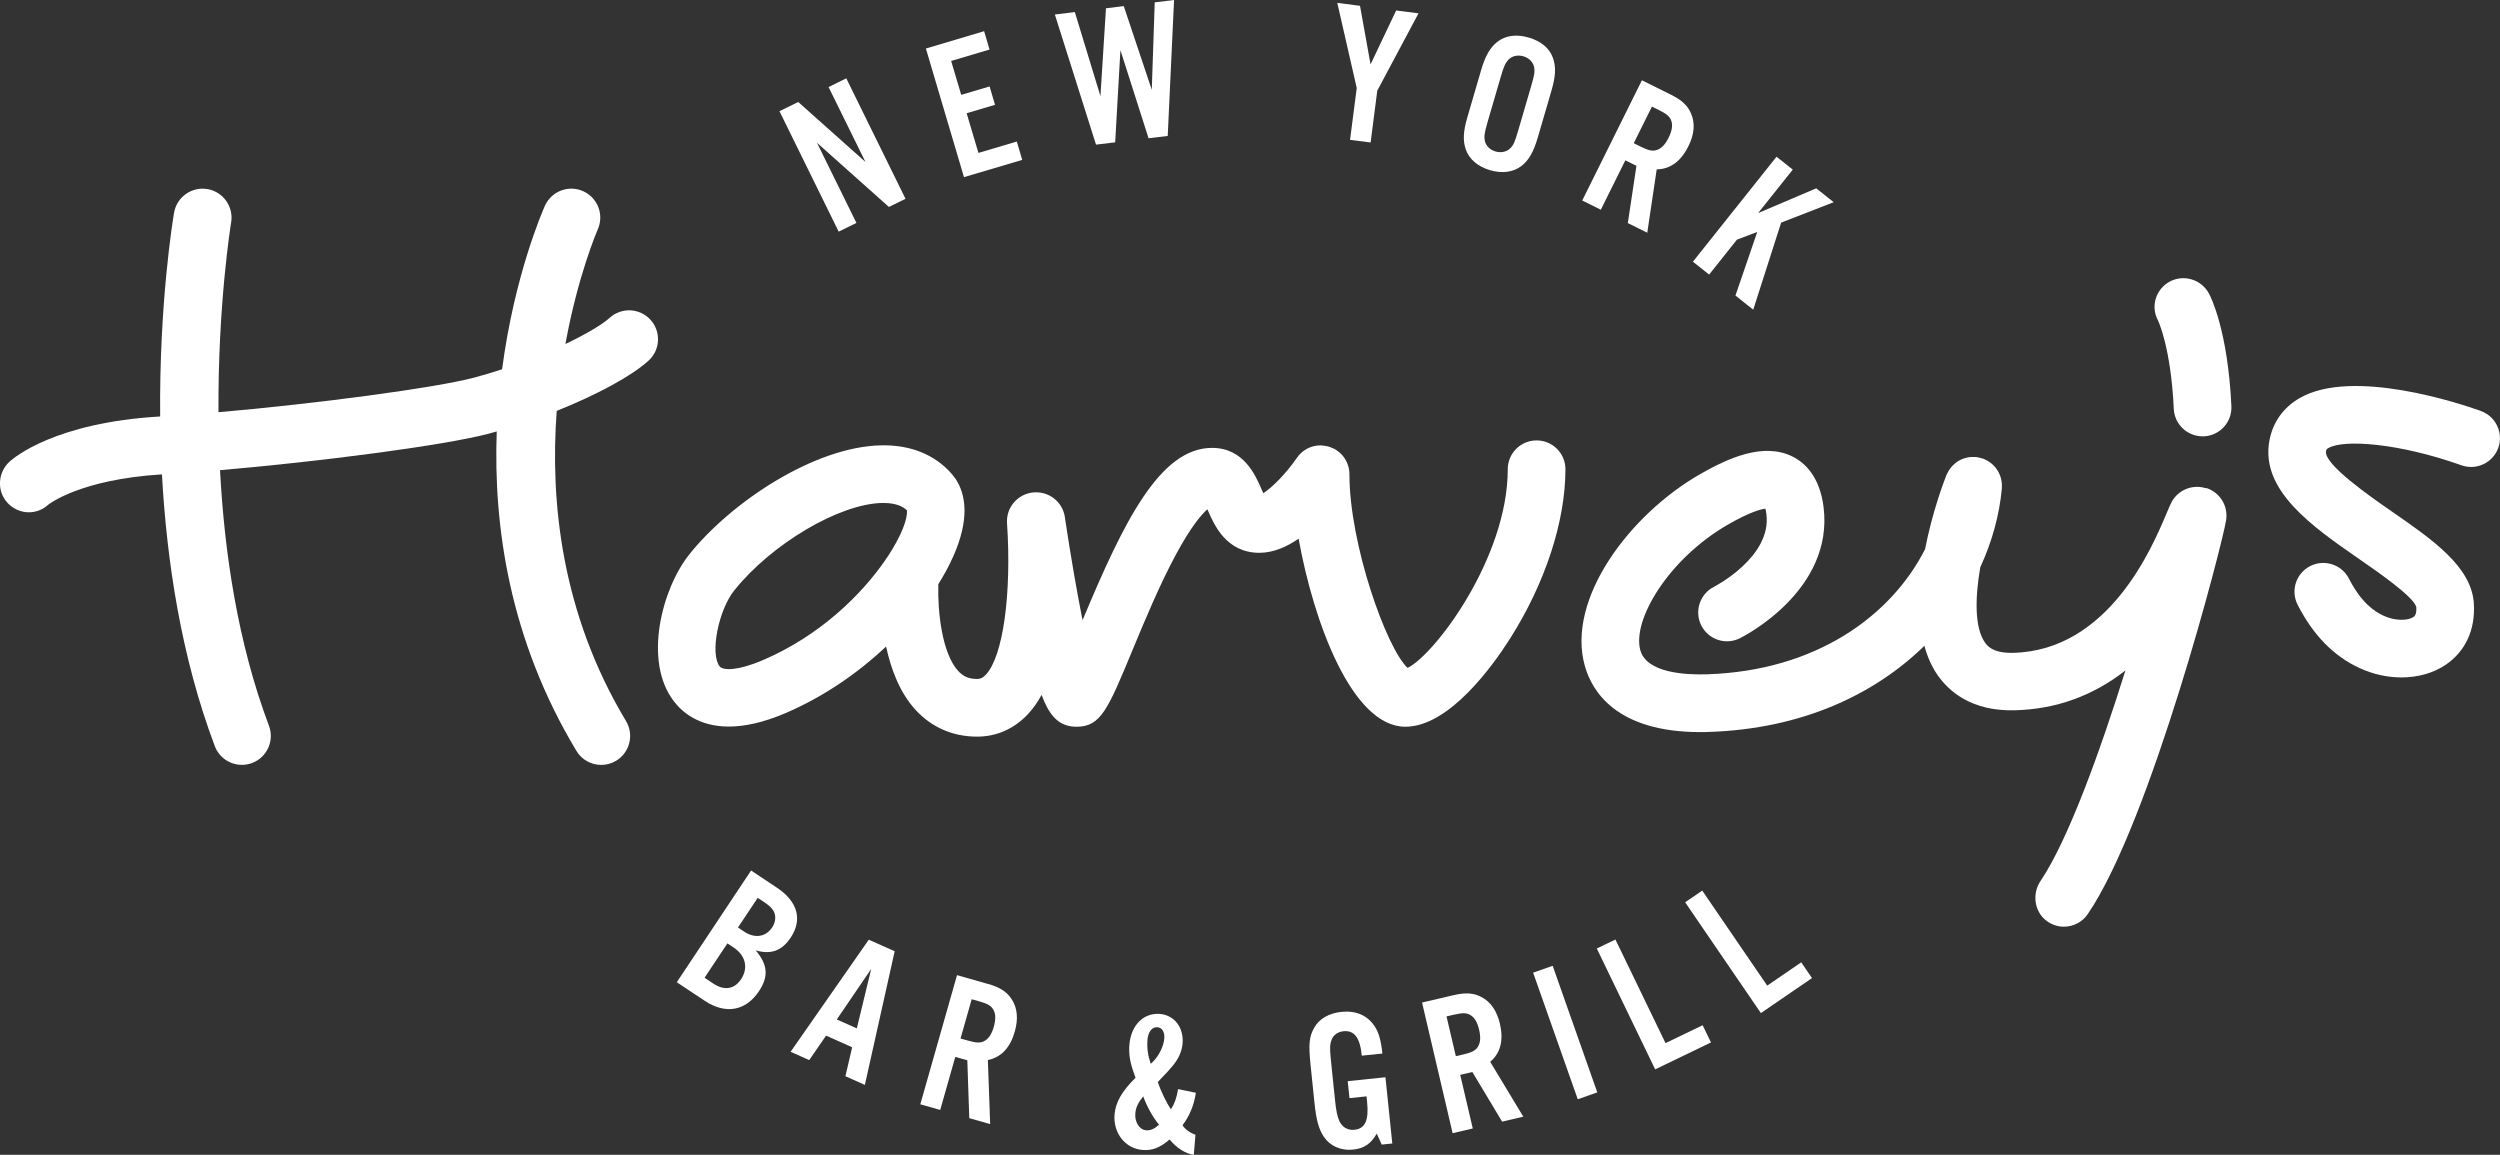
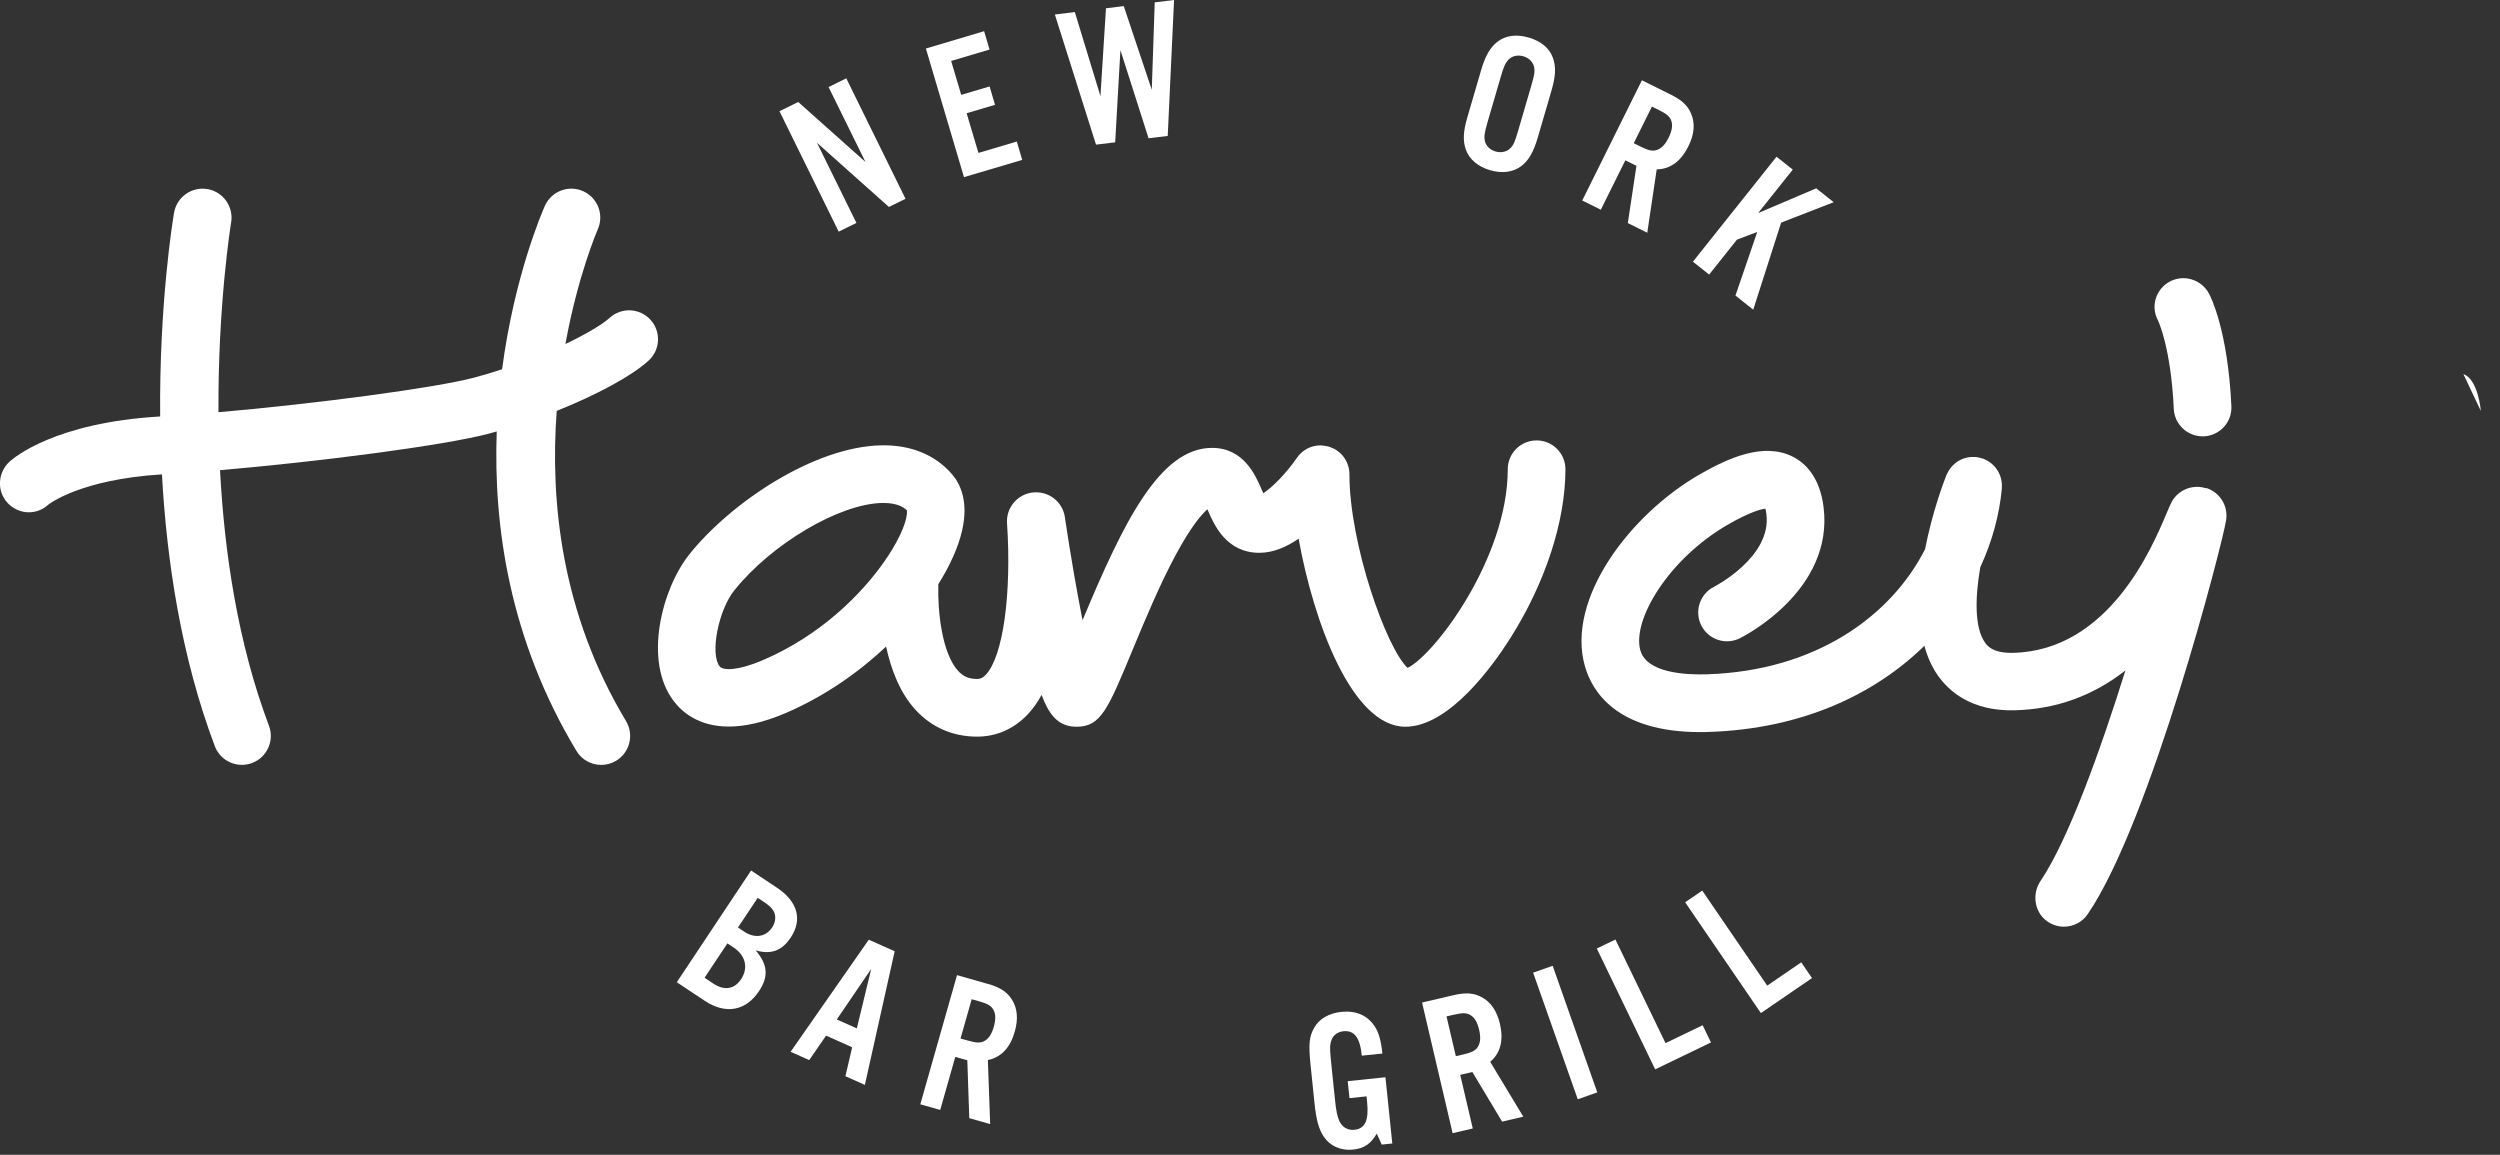
<svg xmlns="http://www.w3.org/2000/svg" id="Layer_1" data-name="Layer 1" viewBox="0 0 434.37 200.64">
  <rect x="0" y="0" width="434.37" height="200.64" fill="#333333" stroke="none" />
  <defs>
    <style>
      .cls-1 {
        fill: #fff;
      }
    </style>
  </defs>
  <path class="cls-1" d="M134.98,154.23l-4.48-2.98-12.91,19.41,4.86,3.23c3.61,2.4,7.14,1.77,9.42-1.67,1.7-2.56,1.54-4.6-.57-7.1,2.63.78,4.56.09,6.08-2.21,2.09-3.14,1.23-6.27-2.41-8.69ZM128.75,170.15c-1.16,1.75-2.93,2-4.82.74l-1.51-1.01,3.97-5.97,1.08.72c2.1,1.39,2.58,3.56,1.29,5.51ZM134.15,161.15c-1.1,1.66-3.01,1.94-4.85.72l-1.08-.72,3.43-5.15,1.14.75c1.13.75,1.63,1.34,1.84,2.1.17.75.01,1.56-.47,2.29Z" />
  <path class="cls-1" d="M137.38,182.75l3.22,1.44,2.93-4.25,4.53,2.02-1.17,5.03,3.38,1.51,5.18-23.22-4.5-2.01-13.58,19.47ZM148.87,178.68l-3.48-1.55,5.98-8.78-2.5,10.33Z" />
  <path class="cls-1" d="M171.69,170.97l-5.41-1.54-6.38,22.44,3.46.98,2.62-9.22,2.09.59.34,10.06,3.63,1.03-.4-11.13c2.31-.47,3.88-2.13,4.68-4.96.63-2.22.45-4.13-.57-5.65-.81-1.25-2.01-2.02-4.06-2.61ZM172.67,178.41c-.35,1.24-.87,2.04-1.61,2.45-.69.39-1.41.36-2.89-.06l-1.28-.36,1.94-6.83,1.28.36c1.48.42,2.1.78,2.49,1.47.41.73.43,1.69.07,2.96Z" />
-   <path class="cls-1" d="M204.69,189.23c-.27,1.59-.59,2.48-1.24,3.51-.75-1.08-1.8-3.23-2.28-4.75,1.77-1.85,1.96-2.05,2.58-2.8,1.01-1.21,1.61-2.53,1.72-3.89.23-2.75-1.42-4.92-3.93-5.13-2.86-.23-5.04,1.97-5.31,5.35-.15,1.78.15,3.34,1.07,5.73-2.41,2.4-3.47,4.27-3.65,6.4-.26,3.21,1.87,5.91,4.83,6.15,1.71.14,3.01-.35,4.74-1.82,1.18,1.46,2.74,2.47,4.2,2.66l.29-3.48c-1.02-.36-1.85-.99-2.25-1.66,1.22-1.58,2.01-3.52,2.32-5.63l-3.1-.64ZM199.36,180.72c.12-1.43.79-2.32,1.73-2.24.84.07,1.3.81,1.2,1.99-.1,1.29-.95,3.04-2.05,4.08l-.3.29c-.51-1.48-.68-2.79-.57-4.12ZM199.12,196.38c-1.15-.09-1.99-1.43-1.86-2.92.08-1.01.47-1.86,1.37-2.97.66,1.81,1.64,3.57,2.75,4.93-.83.74-1.52,1.03-2.26.97Z" />
  <path class="cls-1" d="M234.16,187.84l.31,2.96,2.96-.31.1.94c.33,3.23-.33,4.67-2.2,4.87-1.15.12-2.12-.45-2.61-1.49-.37-.84-.58-1.84-.77-3.75l-.73-7.09c-.19-1.88-.16-2.58.18-3.39.31-.77,1.06-1.3,2-1.4,1.91-.2,2.89,1.07,3.21,4.24l3.58-.37c-.23-2.23-.62-3.63-1.33-4.71-1.25-1.91-3.24-2.79-5.78-2.53-2.12.22-3.82,1.17-4.68,2.66-.93,1.57-1.07,2.89-.69,6.57l.66,6.4c.33,3.2.73,4.67,1.65,6.08,1.08,1.61,2.96,2.44,5.08,2.22,1.88-.19,3.1-.99,4.11-2.78l.86,1.91,1.84-.19-1.19-11.51-6.54.68Z" />
  <path class="cls-1" d="M260.61,177.88c-.53-2.25-1.61-3.82-3.24-4.66-1.31-.7-2.73-.8-4.81-.31l-5.48,1.28,5.31,22.7,3.5-.82-2.18-9.32,2.11-.49,5.17,8.62,3.68-.86-5.75-9.53c1.8-1.53,2.35-3.74,1.69-6.6ZM256.8,181.86c-.42.67-1.06,1-2.56,1.35l-1.29.3-1.62-6.91,1.29-.3c1.5-.35,2.22-.34,2.89.08.71.44,1.19,1.26,1.49,2.56.29,1.26.23,2.21-.21,2.92Z" />
  <rect class="cls-1" x="270.16" y="167.73" width="3.6" height="23.32" transform="translate(-44.18 100.64) rotate(-19.42)" />
  <polygon class="cls-1" points="289.38 181.24 280.68 163.24 277.44 164.8 287.58 185.8 297.28 181.12 295.83 178.13 289.38 181.24" />
  <polygon class="cls-1" points="307.05 171.25 295.76 154.74 292.79 156.77 305.95 176.02 314.83 169.94 312.96 167.2 307.05 171.25" />
  <polygon class="cls-1" points="148.8 38.73 141.95 24.81 154.45 35.96 157.33 34.54 147.04 13.61 143.96 15.12 150.37 28.14 138.69 17.72 135.43 19.32 145.72 40.25 148.8 38.73" />
  <polygon class="cls-1" points="177.61 27.78 176.67 24.59 170 26.57 167.95 19.67 172.88 18.21 171.94 15.02 167.01 16.48 165.26 10.59 171.93 8.61 170.99 5.42 160.87 8.43 167.49 30.78 177.61 27.78" />
  <polygon class="cls-1" points="193.76 24.73 194.67 8.71 199.56 24.02 202.89 23.62 203.99 0 200.63 .41 200.12 15.61 195.25 1.06 192.16 1.44 191.2 16.7 186.75 2.1 183.28 2.52 190.43 25.13 193.76 24.73" />
-   <polygon class="cls-1" points="234.57 24.3 238.14 24.76 239.3 15.75 246.46 2.32 242.58 1.82 238.13 11.19 236.3 1.01 232.35 .5 235.73 15.29 234.57 24.3" />
  <path class="cls-1" d="M258.89,29.57c2.11.62,4.05.35,5.46-.73,1.28-1.01,2.09-2.41,2.83-4.93l2.38-8.15c.74-2.52.81-4.13.27-5.67-.59-1.7-2.05-2.93-4.2-3.56-2.15-.63-4.04-.38-5.46.73-1.28,1.01-2.09,2.41-2.83,4.93l-2.38,8.15c-.74,2.52-.81,4.13-.27,5.67.6,1.67,2.09,2.94,4.2,3.56ZM258.44,21.28l2.34-8.02c.52-1.78.8-2.35,1.33-2.92.62-.62,1.59-.84,2.57-.56s1.67,1,1.86,1.85c.16.81.07,1.37-.46,3.18l-2.34,8.02c-.53,1.81-.76,2.36-1.33,2.93-.62.62-1.59.84-2.57.56s-1.67-1-1.86-1.85c-.14-.77-.06-1.4.46-3.18Z" />
  <path class="cls-1" d="M282.39,27.85l1.94.96-1.5,9.95,3.38,1.68,1.64-11.01c2.36-.04,4.2-1.39,5.51-4.02,1.03-2.07,1.19-3.98.47-5.66-.57-1.37-1.6-2.36-3.51-3.3l-5.04-2.5-10.37,20.89,3.23,1.6,4.26-8.58ZM287.02,18.52l1.19.59c1.38.68,1.93,1.15,2.18,1.9.27.8.11,1.74-.48,2.93-.57,1.16-1.23,1.85-2.03,2.12-.75.25-1.45.1-2.83-.59l-1.19-.59,3.16-6.36Z" />
  <polygon class="cls-1" points="296.96 47.71 301.79 41.64 305.32 40.3 301.53 51.35 304.62 53.81 309.47 38.68 318.6 35.13 315.56 32.72 305.47 37.02 311.49 29.47 308.67 27.23 294.14 45.47 296.96 47.71" />
  <path class="cls-1" d="M262.36,110.97c6.12-9.64,9.63-20.37,9.63-29.44,0-2.77-2.24-5.01-5.01-5.01s-5.01,2.24-5.01,5.01c0,15.38-12.65,32.19-17.41,34.52-3.71-3.52-10.1-21.52-10.1-33.66,0-.02,0-.04,0-.06,0-.29-.03-.57-.09-.86-.01-.06-.02-.12-.03-.17-.06-.26-.14-.52-.24-.76-.03-.06-.05-.12-.08-.19-.11-.24-.23-.47-.37-.69-.03-.05-.07-.1-.11-.16-.15-.21-.32-.42-.51-.61-.04-.04-.09-.08-.13-.12-.17-.16-.35-.31-.55-.45-.06-.04-.11-.08-.17-.12-.14-.09-.29-.18-.44-.26-.05-.02-.1-.04-.15-.06-.16-.08-.32-.14-.49-.2-.13-.05-.26-.09-.4-.12-.19-.05-.38-.08-.57-.11-.1-.01-.19-.02-.29-.03-.13,0-.26-.04-.39-.04-1.74,0-3.28.89-4.17,2.25,0,.01-.02.02-.03.03-1.71,2.5-4.23,5.09-5.76,6.03-.14-.29-.27-.61-.38-.86-.99-2.27-3.04-7.01-8.52-7.01-9.06,0-15.37,12.86-22.5,29.94-.93-4.65-1.99-10.71-3.08-17.93v-.05c-.43-2.66-2.87-4.51-5.54-4.21h-.05c-2.67.31-4.63,2.66-4.45,5.34.82,12.3-.69,23.13-3.68,26.32-.57.61-1.01.73-1.52.74h0c-1.4,0-2.37-.41-3.26-1.36-2.85-3.06-3.62-10.4-3.48-15.11,2.06-3.28,3.48-6.47,4.13-9.3,1.17-5.1-.32-8.16-1.78-9.84-2.92-3.36-7.19-5.1-12.3-4.98-11.55.23-26.01,9.82-33.31,18.94-4.73,5.92-8.06,18.48-2.71,25.5,1.48,1.94,4.38,4.42,9.57,4.42,2.66,0,5.93-.65,9.91-2.36,6.63-2.85,12.56-6.97,17.42-11.54.85,3.96,2.39,8.07,5.19,11.08,2.78,2.99,6.44,4.57,10.61,4.57,3.39,0,6.45-1.35,8.84-3.91.91-.97,1.7-2.1,2.38-3.35,1.41,3.84,3.14,5.54,6.08,5.54,4.19,0,5.44-3.03,9.6-13.05,2.16-5.21,4.85-11.7,7.71-16.97,2.58-4.77,4.39-6.86,5.41-7.76.05.12.1.23.15.33,1.02,2.35,3.14,7.23,8.88,7.23,2.42,0,4.74-1.02,6.82-2.45,2.58,14.37,9.25,32.67,18.55,32.67,7.64,0,15.26-10.7,18.18-15.3ZM154.23,96.72c-.17.21-.32.43-.46.67-4.05,5.86-11.23,13.02-21.18,17.29-4.34,1.87-6.97,1.87-7.57,1.08-1.67-2.2-.21-9.71,2.56-13.18,6.47-8.08,18.23-15.04,25.69-15.19.08,0,.16,0,.24,0,2.45,0,3.56.79,4.06,1.28.17,1.45-.98,4.47-3.34,8.05Z" />
  <path class="cls-1" d="M383.32,84.83h-.05c-2.35-.75-4.89.31-6.01,2.5-.24.47-.49,1.07-.84,1.9-2.48,5.89-10.02,23.81-26.65,24.2-3.58.09-4.54-1.29-4.9-1.81-1.79-2.57-1.73-7.69-.8-13.06,2.06-4.45,3.33-9.1,3.75-13.71,0-.09,0-.18,0-.27,0-.18,0-.36,0-.54-.01-.16-.03-.31-.06-.46-.03-.16-.06-.32-.1-.48-.04-.16-.09-.31-.15-.47-.06-.15-.12-.29-.19-.43-.07-.15-.15-.28-.23-.42-.08-.14-.17-.27-.27-.4-.1-.13-.2-.24-.3-.36-.11-.12-.23-.24-.35-.35-.12-.11-.25-.21-.38-.31-.13-.09-.25-.18-.39-.26-.16-.09-.32-.17-.48-.25-.08-.04-.15-.09-.24-.12-.06-.02-.12-.03-.18-.05-.16-.06-.33-.1-.5-.14-.17-.04-.33-.08-.5-.1-.07,0-.12-.03-.19-.04-.09,0-.17,0-.25,0-.2,0-.4,0-.6,0-.12,0-.23.02-.34.04-.22.03-.43.08-.64.14-.1.03-.19.06-.29.09-.21.07-.41.16-.61.26-.09.04-.17.09-.26.14-.19.11-.37.23-.54.37-.08.07-.16.13-.24.2-.15.14-.3.28-.43.43-.09.1-.17.2-.25.31-.11.14-.21.29-.3.45-.08.14-.16.29-.23.44-.04.09-.1.16-.13.25-.45,1.13-2.47,6.45-3.72,12.9-5.85,11.52-18.85,21.12-37.87,21.74-3.85.12-10.49-.25-11.6-4.16-1.48-5.25,4.92-15.99,15.4-21.96,3.66-2.08,5.53-2.56,6.32-2.66.06.22.13.53.18.95.95,7.44-8.96,12.55-9.08,12.61-2.46,1.23-3.47,4.23-2.25,6.7,1.23,2.48,4.23,3.49,6.71,2.26.67-.33,16.39-8.3,14.55-22.83-.68-5.34-3.3-7.7-5.38-8.74-5.06-2.53-11.21.28-16.01,3.02-12.22,6.97-23.38,21.71-20.08,33.38,1.23,4.35,5.46,11.47,20.04,11.47.49,0,1,0,1.52-.03,16.14-.52,28.77-6.5,37.43-14.96.51,1.86,1.25,3.59,2.31,5.11,2.01,2.87,5.94,6.27,13.35,6.09,7.16-.17,13.6-2.48,19.27-6.92-4.38,14-9.94,29.45-14.74,36.56-1.48,2.18-1.13,5.25.95,6.88.93.73,2.02,1.08,3.1,1.08,1.6,0,3.17-.76,4.14-2.18,10.98-16.06,23.51-64.77,24.05-68.47.37-2.46-1.08-4.8-3.44-5.57Z" />
  <path class="cls-1" d="M377,48.92c-2.44,1.31-3.37,4.31-2.06,6.74.02.04,2.25,4.63,2.75,15.38.13,2.68,2.34,4.77,5,4.77.08,0,.16,0,.24,0,2.76-.13,4.9-2.47,4.77-5.24-.62-13.12-3.56-18.95-3.9-19.57-1.31-2.44-4.36-3.38-6.8-2.08Z" />
-   <path class="cls-1" d="M431.04,71.4c-3.65-1.3-22.31-7.52-31.47-2.24-2.86,1.65-4.68,4.21-5.27,7.41-1.6,8.65,7.52,14.96,15.56,20.53,3.33,2.3,9.52,6.59,9.97,8.38.08,1.32-.33,1.61-.51,1.73-.93.63-3.11.72-5.16-.22-1.53-.71-3.83-2.15-6.04-6.46-1.26-2.46-4.28-3.43-6.74-2.17-2.46,1.26-3.43,4.28-2.16,6.74,2.72,5.29,6.23,8.88,10.74,10.97,2.35,1.09,4.87,1.63,7.29,1.63,2.85,0,5.56-.75,7.72-2.22,3.41-2.33,5.13-6.09,4.86-10.61-.39-6.4-7.13-11.07-14.27-16.01-3.54-2.45-11.84-8.19-11.42-10.47.04-.24.06-.35.42-.55,2.69-1.55,12.3-.85,23.11,3,2.6.93,5.47-.43,6.4-3.03s-.43-5.47-3.03-6.4Z" />
+   <path class="cls-1" d="M431.04,71.4s-.43-5.47-3.03-6.4Z" />
  <path class="cls-1" d="M112.69,62.66c2.05-1.87,2.2-5.05.33-7.1-1.87-2.05-5.05-2.2-7.1-.33-1.2,1.1-3.97,2.77-7.68,4.54,2.17-11.94,5.54-19.73,5.62-19.91,1.13-2.53,0-5.5-2.53-6.64-2.54-1.14-5.51,0-6.65,2.53-.42.95-5.3,12.12-7.44,28.41-1.57.52-3.18,1-4.82,1.44-6.79,1.81-27.7,4.57-44.46,6.02-.11-18.8,2.16-32.71,2.2-32.97.46-2.74-1.38-5.33-4.12-5.8-2.73-.46-5.33,1.38-5.8,4.12-.19,1.11-2.59,15.73-2.41,35.39-18.25,1.06-25.42,7.16-26.18,7.86-2.05,1.88-2.23,5.1-.35,7.14,1,1.09,2.36,1.65,3.72,1.65,1.19,0,2.39-.43,3.34-1.3.05-.04,5.45-4.41,19.78-5.29.82,14.91,3.31,31.64,9.18,47.21.76,2.02,2.67,3.26,4.71,3.26.59,0,1.19-.1,1.77-.32,2.6-.98,3.91-3.88,2.93-6.48-5.45-14.45-7.75-30.25-8.5-44.4,16.75-1.43,38.84-4.25,46.76-6.36.44-.12.88-.25,1.32-.37-.61,16.44,2.22,36.18,13.84,55.5.94,1.57,2.61,2.44,4.31,2.44.88,0,1.78-.23,2.59-.72,2.38-1.43,3.15-4.52,1.72-6.9-11.25-18.72-13.21-38.24-12.04-53.89,6.89-2.76,12.99-6.02,15.94-8.72Z" />
</svg>